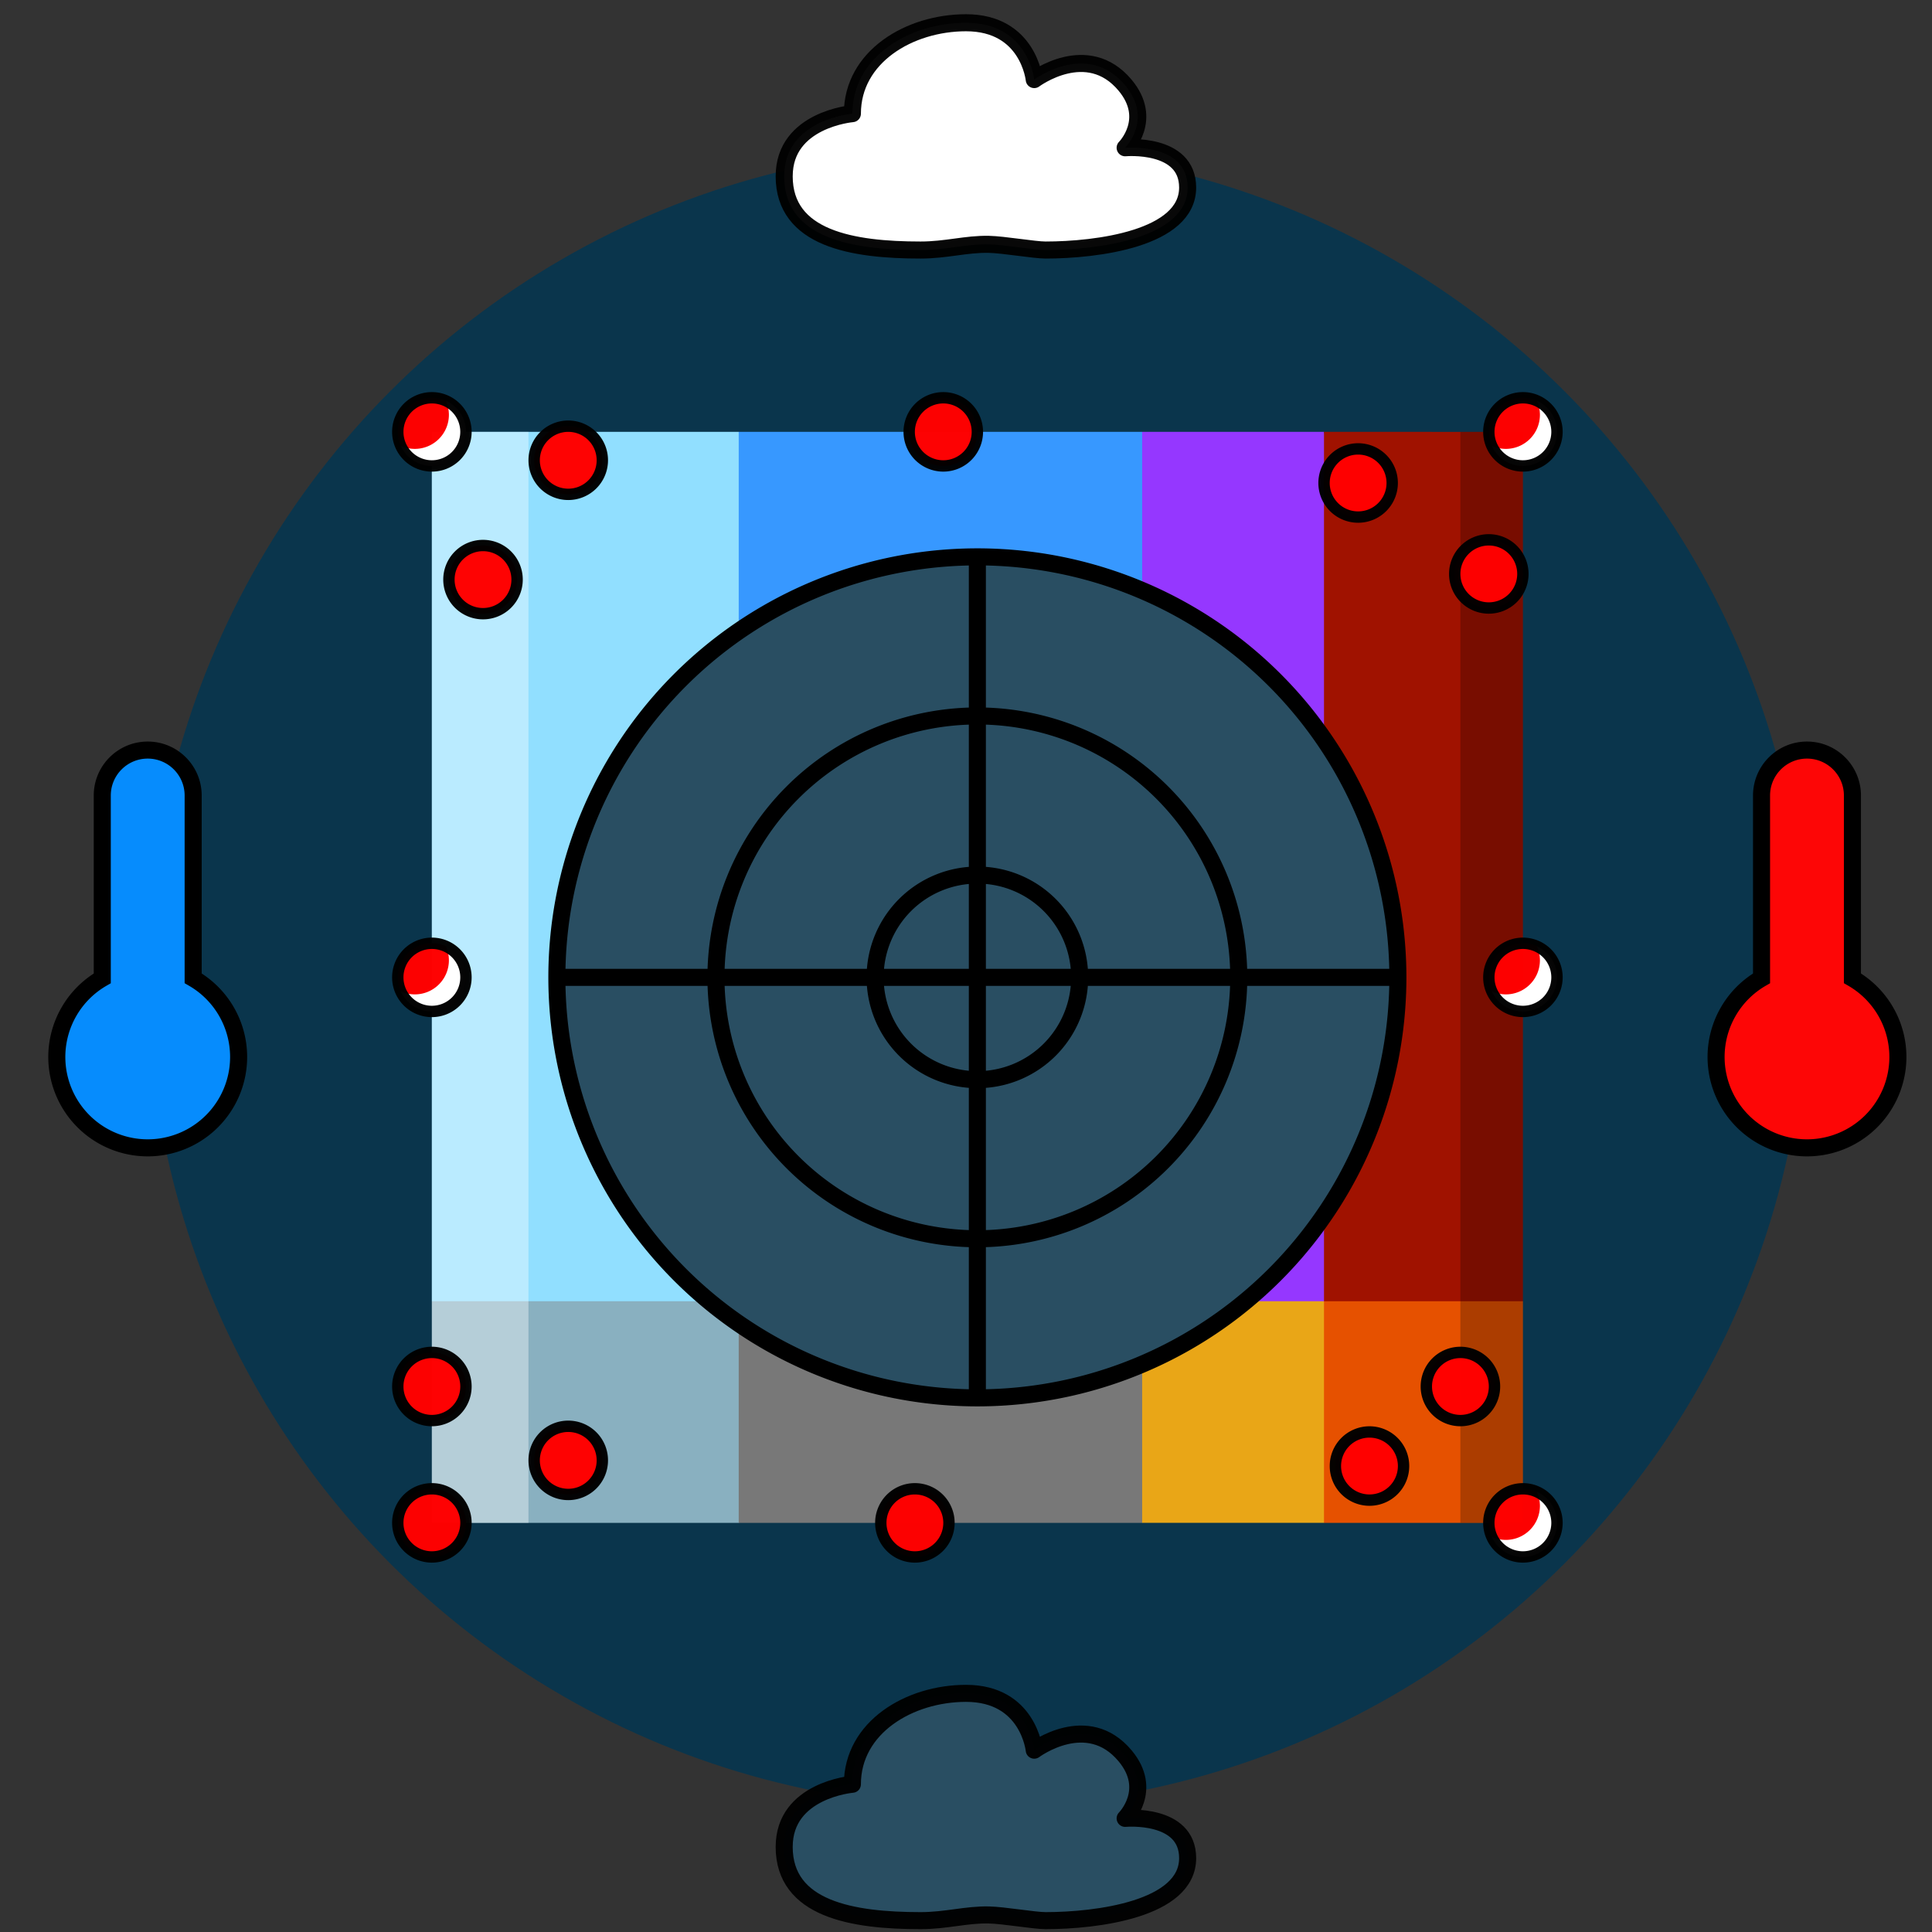
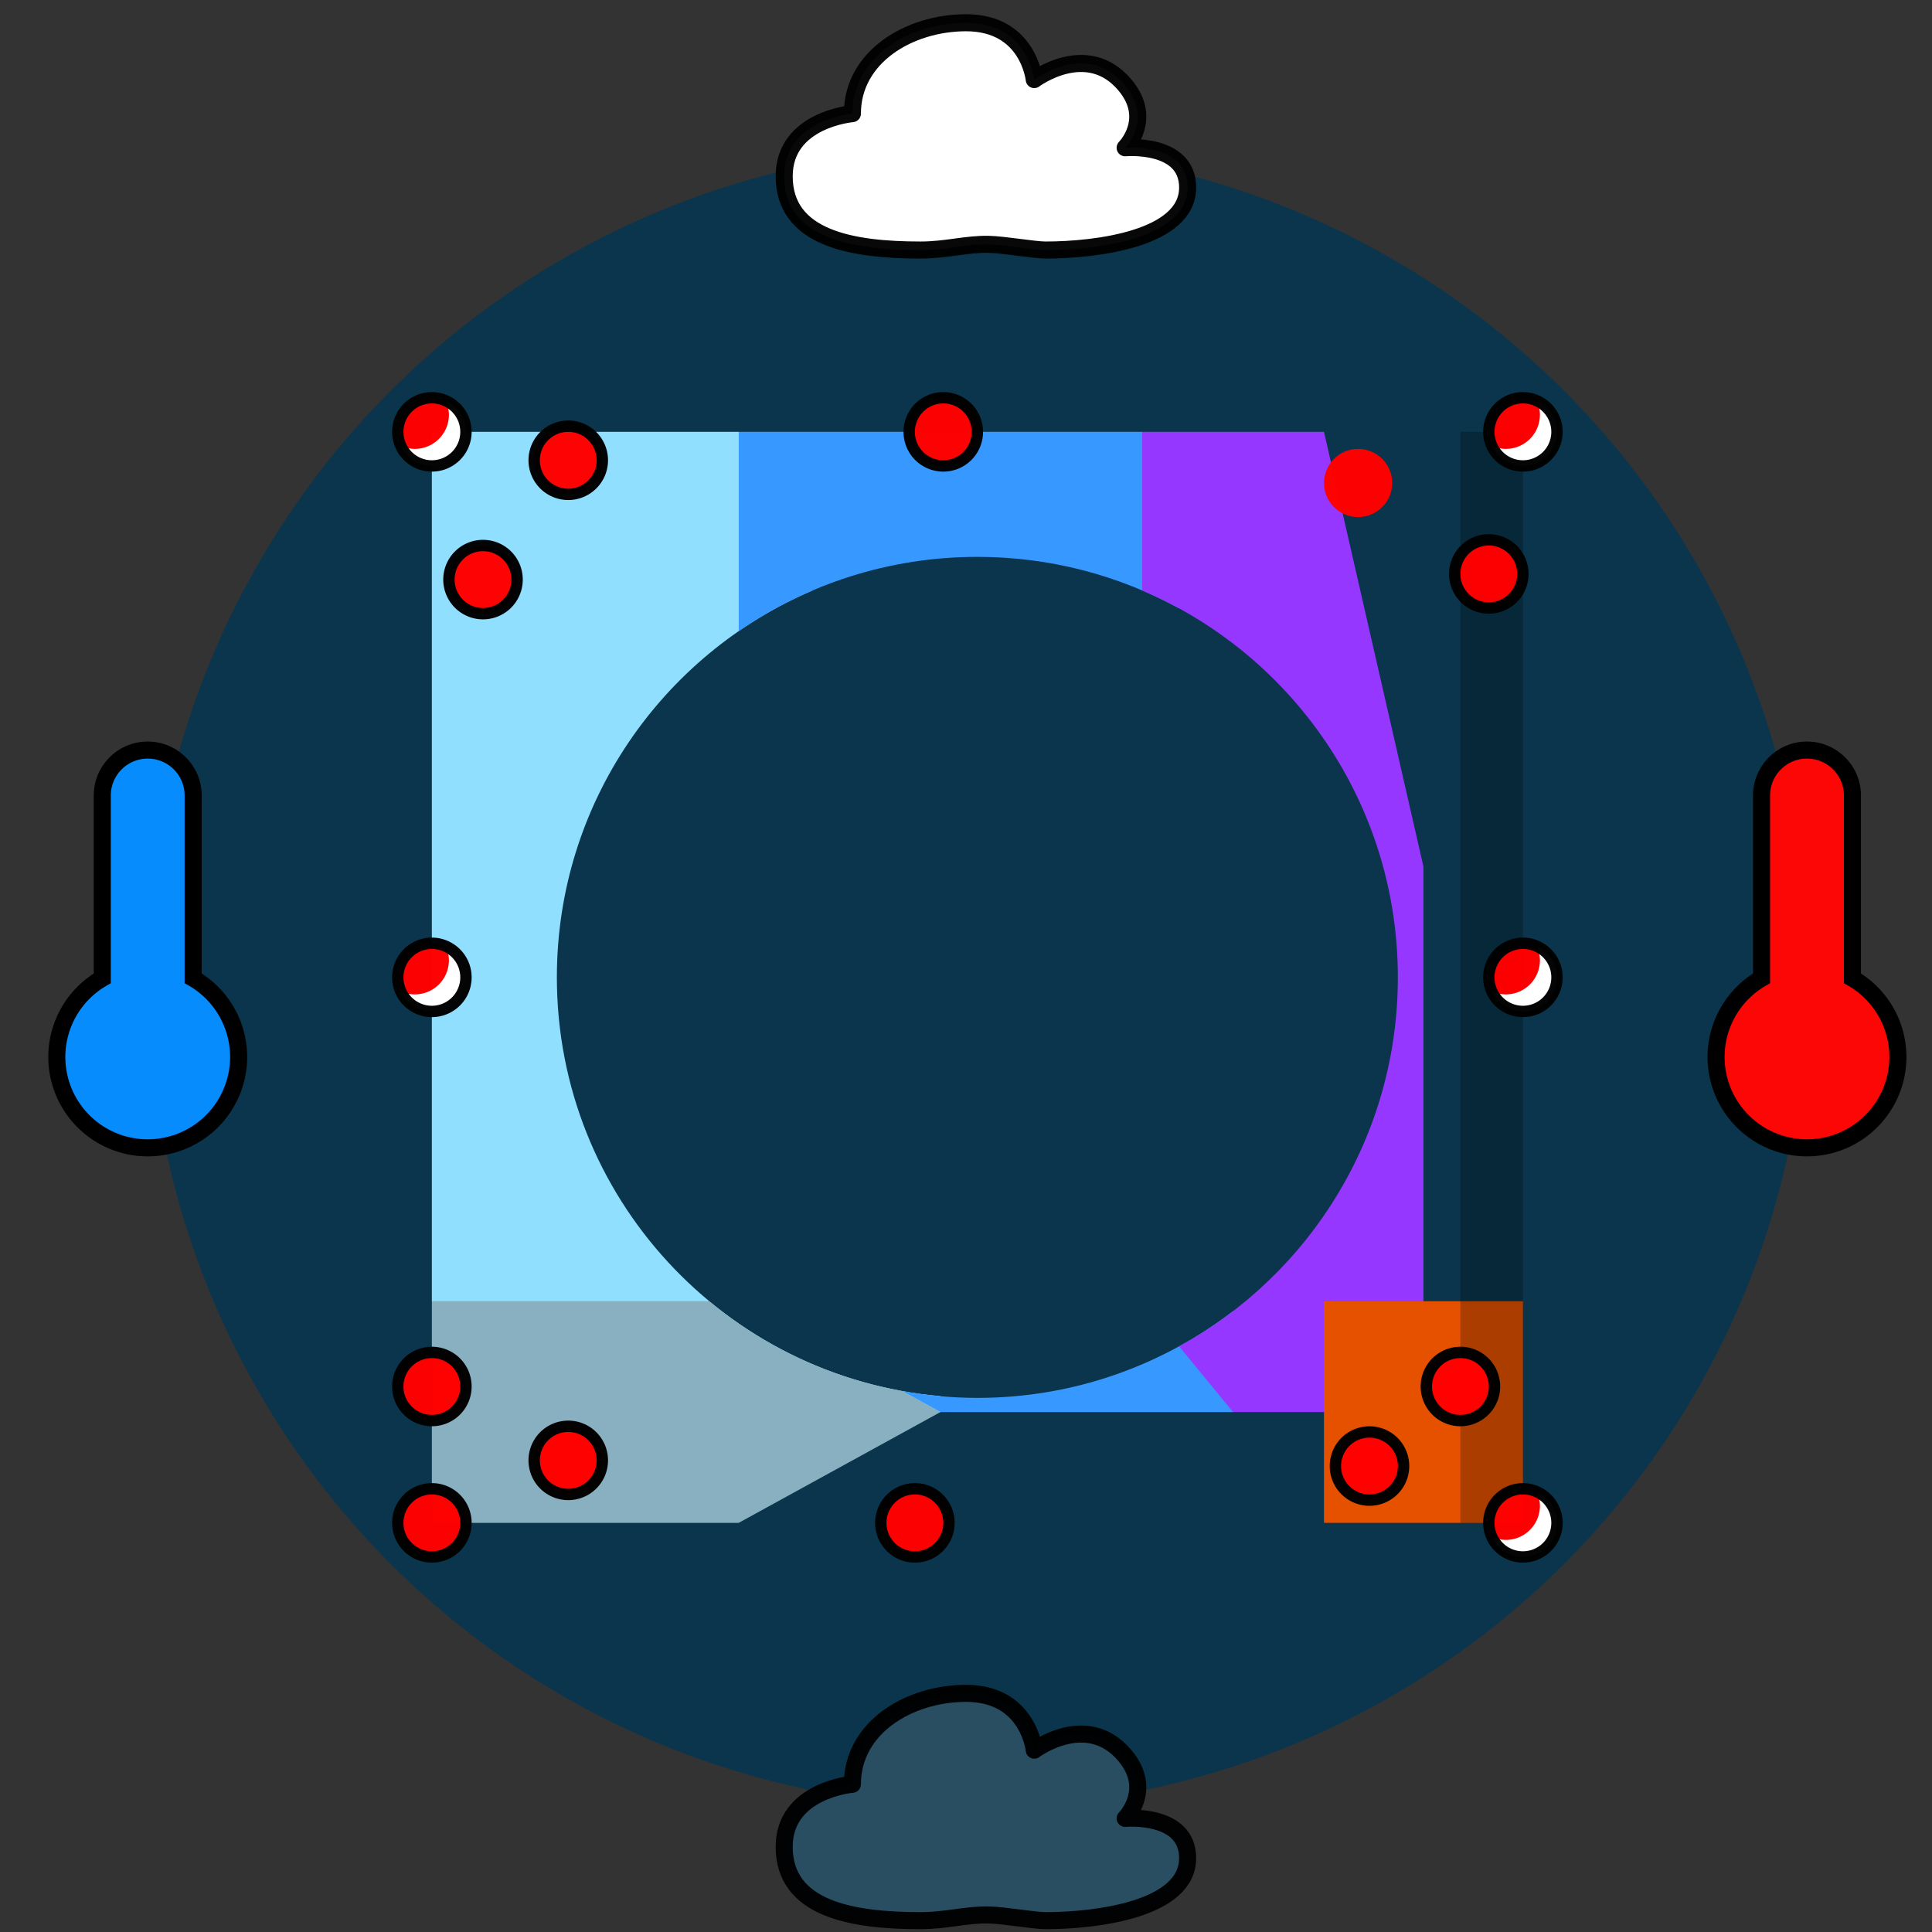
<svg xmlns="http://www.w3.org/2000/svg" xmlns:ns1="http://www.inkscape.org/namespaces/inkscape" xmlns:ns2="http://sodipodi.sourceforge.net/DTD/sodipodi-0.dtd" width="340" height="340" viewBox="0 0 89.958 89.958" version="1.1" id="svg8" ns1:version="0.92.4 (5da689c313, 2019-01-14)" ns2:docname="Typy planet T0.svg">
  <rect x="0" y="0" width="89.958" height="89.958" fill="#333333" stroke="none" />
  <defs id="defs2" />
  <ns2:namedview id="base" pagecolor="#ffffff" bordercolor="#666666" borderopacity="1.0" ns1:pageopacity="0.0" ns1:pageshadow="2" ns1:zoom="1.4" ns1:cx="219.11405" ns1:cy="170.61372" ns1:document-units="px" ns1:current-layer="g2230" showgrid="true" units="px" ns1:snap-object-midpoints="true" ns1:snap-center="true" ns1:snap-smooth-nodes="true" ns1:window-width="1366" ns1:window-height="745" ns1:window-x="-8" ns1:window-y="-8" ns1:window-maximized="1" ns1:snap-grids="true" ns1:snap-nodes="true">
    <ns1:grid type="xygrid" id="grid815" empspacing="4" />
  </ns2:namedview>
  <g ns1:label="Layer 1" ns1:groupmode="layer" id="layer1" transform="translate(0,-207.042)">
    <circle r="38.629" cy="252.55" cx="45.508" id="circle839" style="opacity:1;fill:#0a354c;fill-opacity:1;stroke:none;stroke-width:1.323;stroke-linecap:round;stroke-linejoin:round;stroke-miterlimit:4;stroke-dasharray:none;stroke-dashoffset:0;stroke-opacity:0.251;paint-order:normal" />
    <g id="g2230">
      <path id="path843" d="m 20.108,227.15 v 40.481 l 7.144,5.159 h 16.536 v -0.741 c -10.007,-0.872 -17.859,-9.266 -17.859,-19.5 0,-8.085 4.902,-15.025 11.895,-18.012 l -3.428,-7.388 z" style="opacity:1;fill:#91dfff;fill-opacity:1;stroke:none;stroke-width:0.265px;stroke-linecap:butt;stroke-linejoin:miter;stroke-opacity:1" ns1:connector-curvature="0" />
      <path id="path845" d="m 34.396,227.15 v 9.283 c 3.157,-2.181 6.985,-3.462 11.113,-3.462 3.403,-1e-5 6.603,0.87 9.392,2.397 l -1.719,-8.218 z m 23.019,40.939 c -3.3,2.532 -7.426,4.041 -11.906,4.041 -1.197,0 -2.367,-0.114 -3.505,-0.319 l 1.785,0.981 h 13.626 z" style="opacity:1;fill:#3798ff;fill-opacity:1;stroke:none;stroke-width:0.265px;stroke-linecap:butt;stroke-linejoin:miter;stroke-opacity:1" ns1:connector-curvature="0" />
      <path id="path847" d="m 53.181,227.15 v 7.383 c 6.999,2.985 11.906,9.928 11.906,18.017 0,7.408 -4.115,13.855 -10.184,17.18 l 2.511,3.06 h 8.864 v -25.4 l -4.63,-20.241 z" style="opacity:1;fill:#9537ff;fill-opacity:1;stroke:none;stroke-width:0.265px;stroke-linecap:butt;stroke-linejoin:miter;stroke-opacity:1" ns1:connector-curvature="0" />
-       <path id="path849" d="m 61.648,227.15 v 14.319 c 2.168,3.151 3.44,6.967 3.44,11.081 0,4.114 -1.272,7.93 -3.44,11.082 v 4 l 4.63,5.159 4.63,-5.159 v -40.481 z" style="opacity:1;fill:#a01200;fill-opacity:1;stroke:none;stroke-width:0.265px;stroke-linecap:butt;stroke-linejoin:miter;stroke-opacity:1" ns1:connector-curvature="0" />
      <path id="path851" d="m 20.108,267.631 v 10.319 h 14.287 l 9.393,-5.159 -1.785,-0.981 c -3.373,-0.61 -6.446,-2.078 -8.98,-4.179 z" style="opacity:1;fill:#89b0c0;fill-opacity:1;stroke:none;stroke-width:0.265px;stroke-linecap:butt;stroke-linejoin:miter;stroke-opacity:1" ns1:connector-curvature="0" />
-       <path id="path853" d="m 34.396,268.667 v 9.283 h 18.785 l 4.233,-5.159 -2.511,-3.06 c -2.789,1.528 -5.99,2.399 -9.395,2.399 -4.128,0 -7.955,-1.281 -11.113,-3.462 z" style="opacity:1;fill:#787878;fill-opacity:1;stroke:none;stroke-width:0.265px;stroke-linecap:butt;stroke-linejoin:miter;stroke-opacity:1" ns1:connector-curvature="0" />
-       <path id="path855" d="m 57.993,267.631 c -1.444,1.197 -3.063,2.19 -4.812,2.936 v 7.382 h 8.467 l 4.63,-5.159 -4.63,-5.159 z" style="opacity:1;fill:#e9a617;fill-opacity:1;stroke:none;stroke-width:0.18px;stroke-linecap:butt;stroke-linejoin:miter;stroke-opacity:1" ns1:connector-curvature="0" />
      <path style="opacity:1;fill:#e65100;fill-opacity:1;stroke:none;stroke-width:0.194px;stroke-linecap:butt;stroke-linejoin:miter;stroke-opacity:1" d="m 61.648,267.631 v 10.319 h 9.26 v -10.319 z" id="path857-3" ns1:connector-curvature="0" ns2:nodetypes="ccccc" />
      <rect y="227.15" x="67.998" height="50.8" width="2.91" id="rect1515" style="opacity:1;fill:#000000;fill-opacity:0.251;stroke:none;stroke-width:0.794;stroke-linecap:butt;stroke-linejoin:round;stroke-miterlimit:4;stroke-dasharray:none;stroke-dashoffset:0;stroke-opacity:0.965;paint-order:normal" />
-       <rect style="opacity:1;fill:#ffffff;fill-opacity:0.376;stroke:none;stroke-width:1.065;stroke-linecap:butt;stroke-linejoin:round;stroke-miterlimit:4;stroke-dasharray:none;stroke-dashoffset:0;stroke-opacity:0.965;paint-order:normal" id="rect3047" width="4.498" height="50.8" x="20.108" y="227.15" />
    </g>
-     <path id="circle837" style="opacity:1;fill:#ffffff;fill-opacity:0.125;stroke:#000000;stroke-width:0.794;stroke-linecap:butt;stroke-linejoin:round;stroke-miterlimit:4;stroke-dasharray:none;stroke-dashoffset:0.2;stroke-opacity:1;paint-order:normal" d="m 50.271,252.55 a 4.762,4.762 0 0 1 -4.762,4.763 4.762,4.762 0 0 1 -4.762,-4.763 4.762,4.762 0 0 1 4.762,-4.763 4.762,4.762 0 0 1 4.762,4.763 z m 7.408,0 a 12.171,12.171 0 0 1 -12.171,12.171 12.171,12.171 0 0 1 -12.171,-12.171 12.171,12.171 0 0 1 12.171,-12.171 12.171,12.171 0 0 1 12.171,12.171 z m -12.171,-19.579 v 39.158 M 25.929,252.55 H 65.088 m 0,0 A 19.579,19.579 0 0 1 45.508,272.129 19.579,19.579 0 0 1 25.929,252.55 19.579,19.579 0 0 1 45.508,232.971 19.579,19.579 0 0 1 65.088,252.55 Z" />
    <g id="g914">
      <path ns1:connector-curvature="0" id="path921" d="m 6.879,241.967 c -1.169,0 -2.117,0.948 -2.117,2.117 v 8.511 a 4.233,4.233 0 0 0 -2.117,3.66 4.233,4.233 0 0 0 4.233,4.233 4.233,4.233 0 0 0 4.233,-4.233 4.233,4.233 0 0 0 -2.117,-3.662 v -8.509 c 1.9e-6,-1.169 -0.948,-2.117 -2.117,-2.117 z" style="opacity:1;fill:#068cfd;fill-opacity:1;stroke:#000000;stroke-width:0.794;stroke-linecap:square;stroke-linejoin:miter;stroke-miterlimit:4;stroke-dasharray:none;stroke-dashoffset:0;stroke-opacity:1;paint-order:normal" />
      <path ns1:connector-curvature="0" style="opacity:1;fill:#fd0606;fill-opacity:1;stroke:#000000;stroke-width:0.794;stroke-linecap:square;stroke-linejoin:miter;stroke-miterlimit:4;stroke-dasharray:none;stroke-dashoffset:0;stroke-opacity:1;paint-order:normal" d="m 84.138,241.967 c -1.169,0 -2.117,0.948 -2.117,2.117 v 8.511 a 4.233,4.233 0 0 0 -2.117,3.66 4.233,4.233 0 0 0 4.233,4.233 4.233,4.233 0 0 0 4.233,-4.233 4.233,4.233 0 0 0 -2.117,-3.662 v -8.509 c 3e-6,-1.169 -0.948,-2.117 -2.117,-2.117 z" id="path839" />
      <path ns2:nodetypes="sscsscscscs" ns1:connector-curvature="0" id="path906" d="m 36.513,215.244 c 0,2.91 3.175,3.44 6.35,3.44 1.198,0 2.113,-0.286 3.175,-0.265 0.711,0.015 2.117,0.265 2.646,0.265 2.381,0 6.615,-0.529 6.615,-2.91 0,-2.117 -2.91,-1.852 -2.91,-1.852 0,0 1.323,-1.323 6e-6,-2.91 -1.764,-2.117 -4.233,-0.265 -4.233,-0.265 0,0 -0.265,-2.646 -3.175,-2.646 -2.646,0 -5.292,1.587 -5.292,4.233 0,0 -3.175,0.265 -3.175,2.91 z" style="fill:#ffffff;fill-opacity:1;stroke:#000000;stroke-width:0.794;stroke-linecap:butt;stroke-linejoin:round;stroke-miterlimit:4;stroke-dasharray:none;stroke-opacity:0.965" />
      <path style="fill:#294e62;fill-opacity:1;stroke:#000000;stroke-width:0.794;stroke-linecap:butt;stroke-linejoin:round;stroke-miterlimit:4;stroke-dasharray:none;stroke-opacity:0.965" d="m 36.513,293.031 c 0,2.91 3.175,3.44 6.35,3.44 1.198,0 2.113,-0.286 3.175,-0.265 0.711,0.015 2.117,0.265 2.646,0.265 2.381,0 6.615,-0.529 6.615,-2.91 0,-2.117 -2.91,-1.852 -2.91,-1.852 0,0 1.323,-1.323 6e-6,-2.91 -1.764,-2.117 -4.233,-0.265 -4.233,-0.265 0,0 -0.265,-2.646 -3.175,-2.646 -2.646,0 -5.292,1.587 -5.292,4.233 0,0 -3.175,0.265 -3.175,2.91 z" id="path908" ns1:connector-curvature="0" ns2:nodetypes="sscsscscscs" />
    </g>
    <g id="g865">
      <path ns1:connector-curvature="0" d="m 21.696,252.55 a 1.587,1.587 0 0 1 -1.587,1.587 1.587,1.587 0 0 1 -1.587,-1.587 1.587,1.587 0 0 1 1.587,-1.587 1.587,1.587 0 0 1 1.587,1.587 z m 0,19.05 a 1.587,1.587 0 0 1 -1.587,1.587 1.587,1.587 0 0 1 -1.587,-1.587 1.587,1.587 0 0 1 1.587,-1.587 1.587,1.587 0 0 1 1.587,1.587 z m 0,6.35 a 1.587,1.587 0 0 1 -1.587,1.587 1.587,1.587 0 0 1 -1.587,-1.587 1.587,1.587 0 0 1 1.587,-1.587 1.587,1.587 0 0 1 1.587,1.587 z m 6.35,-2.91 a 1.587,1.587 0 0 1 -1.587,1.587 1.587,1.587 0 0 1 -1.587,-1.587 1.587,1.587 0 0 1 1.587,-1.587 1.587,1.587 0 0 1 1.587,1.587 z m 16.14,2.91 a 1.587,1.587 0 0 1 -1.587,1.587 1.587,1.587 0 0 1 -1.587,-1.587 1.587,1.587 0 0 1 1.587,-1.587 1.587,1.587 0 0 1 1.587,1.587 z m 21.167,-2.646 a 1.587,1.587 0 0 1 -1.587,1.587 1.587,1.587 0 0 1 -1.587,-1.587 1.587,1.587 0 0 1 1.587,-1.587 1.587,1.587 0 0 1 1.587,1.587 z m 7.144,2.646 a 1.587,1.587 0 0 1 -1.587,1.587 1.587,1.587 0 0 1 -1.587,-1.587 1.587,1.587 0 0 1 1.587,-1.587 1.587,1.587 0 0 1 1.587,1.587 z m -2.91,-6.35 a 1.587,1.587 0 0 1 -1.587,1.587 1.587,1.587 0 0 1 -1.587,-1.587 1.587,1.587 0 0 1 1.587,-1.587 1.587,1.587 0 0 1 1.587,1.587 z m 2.91,-19.05 a 1.587,1.587 0 0 1 -1.587,1.587 1.587,1.587 0 0 1 -1.587,-1.587 1.587,1.587 0 0 1 1.587,-1.587 1.587,1.587 0 0 1 1.587,1.587 z m -1.588,-18.785 a 1.587,1.587 0 0 1 -1.587,1.587 1.587,1.587 0 0 1 -1.587,-1.587 1.587,1.587 0 0 1 1.587,-1.587 1.587,1.587 0 0 1 1.587,1.587 z m 1.588,-6.615 a 1.587,1.587 0 0 1 -1.587,1.587 1.587,1.587 0 0 1 -1.587,-1.587 1.587,1.587 0 0 1 1.587,-1.587 1.587,1.587 0 0 1 1.587,1.587 z m -7.673,2.381 a 1.587,1.587 0 0 1 -1.587,1.587 1.587,1.587 0 0 1 -1.587,-1.587 1.587,1.587 0 0 1 1.587,-1.587 1.587,1.587 0 0 1 1.587,1.587 z M 45.508,227.15 a 1.587,1.587 0 0 1 -1.587,1.587 1.587,1.587 0 0 1 -1.587,-1.587 1.587,1.587 0 0 1 1.587,-1.587 1.587,1.587 0 0 1 1.587,1.587 z m -23.812,0 a 1.587,1.587 0 0 1 -1.587,1.587 1.587,1.587 0 0 1 -1.587,-1.587 1.587,1.587 0 0 1 1.587,-1.587 1.587,1.587 0 0 1 1.587,1.587 z m 6.35,1.323 a 1.587,1.587 0 0 1 -1.587,1.587 1.587,1.587 0 0 1 -1.587,-1.587 1.587,1.587 0 0 1 1.587,-1.587 1.587,1.587 0 0 1 1.587,1.587 z m -3.969,5.556 a 1.587,1.587 0 0 1 -1.587,1.587 1.587,1.587 0 0 1 -1.587,-1.587 1.587,1.587 0 0 1 1.587,-1.587 1.587,1.587 0 0 1 1.587,1.587 z" style="opacity:1;fill:#ff0101;fill-opacity:0.985;stroke:none;stroke-width:0.529;stroke-linecap:butt;stroke-linejoin:round;stroke-miterlimit:4;stroke-dasharray:none;stroke-dashoffset:0;stroke-opacity:0.98;paint-order:normal" id="circle947" />
      <path d="m 20.759,225.704 a 1.587,1.588 0 0 1 0.143,0.652 1.587,1.588 0 0 1 -1.587,1.587 1.587,1.588 0 0 1 -0.651,-0.141 1.588,1.588 0 0 0 1.445,0.935 1.588,1.588 0 0 0 1.587,-1.587 1.588,1.588 0 0 0 -0.936,-1.446 z m 0,25.4 a 1.587,1.588 0 0 1 0.143,0.652 1.587,1.588 0 0 1 -1.587,1.587 1.587,1.588 0 0 1 -0.651,-0.141 1.588,1.588 0 0 0 1.445,0.935 1.588,1.588 0 0 0 1.587,-1.587 1.588,1.588 0 0 0 -0.936,-1.446 z m 50.8,25.4 a 1.587,1.588 0 0 1 0.143,0.652 1.587,1.588 0 0 1 -1.587,1.587 1.587,1.588 0 0 1 -0.651,-0.141 1.588,1.588 0 0 0 1.445,0.935 1.588,1.588 0 0 0 1.587,-1.587 1.588,1.588 0 0 0 -0.936,-1.446 z m 0,-25.4 a 1.587,1.588 0 0 1 0.143,0.652 1.587,1.588 0 0 1 -1.587,1.587 1.587,1.588 0 0 1 -0.651,-0.141 1.588,1.588 0 0 0 1.445,0.935 1.588,1.588 0 0 0 1.587,-1.587 1.588,1.588 0 0 0 -0.936,-1.446 z m -10e-7,-25.4 a 1.587,1.588 0 0 1 0.143,0.652 1.587,1.588 0 0 1 -1.587,1.587 1.587,1.588 0 0 1 -0.651,-0.141 1.588,1.588 0 0 0 1.445,0.935 1.588,1.588 0 0 0 1.587,-1.587 1.588,1.588 0 0 0 -0.936,-1.446 z" style="opacity:1;fill:#ffffff;fill-opacity:1;stroke:none;stroke-width:0.866;stroke-linecap:butt;stroke-linejoin:round;stroke-miterlimit:4;stroke-dasharray:none;stroke-dashoffset:0;stroke-opacity:0.98;paint-order:normal" id="path857" />
-       <path id="path834" style="opacity:1;fill:none;fill-opacity:0.985;stroke:#000000;stroke-width:0.529;stroke-linecap:butt;stroke-linejoin:round;stroke-miterlimit:4;stroke-dasharray:none;stroke-dashoffset:0;stroke-opacity:0.98;paint-order:normal" d="m 21.696,252.55 a 1.587,1.587 0 0 1 -1.587,1.587 1.587,1.587 0 0 1 -1.587,-1.587 1.587,1.587 0 0 1 1.587,-1.587 1.587,1.587 0 0 1 1.587,1.587 z m 0,19.05 a 1.587,1.587 0 0 1 -1.587,1.587 1.587,1.587 0 0 1 -1.587,-1.587 1.587,1.587 0 0 1 1.587,-1.587 1.587,1.587 0 0 1 1.587,1.587 z m 0,6.35 a 1.587,1.587 0 0 1 -1.587,1.587 1.587,1.587 0 0 1 -1.587,-1.587 1.587,1.587 0 0 1 1.587,-1.587 1.587,1.587 0 0 1 1.587,1.587 z m 6.35,-2.91 a 1.587,1.587 0 0 1 -1.587,1.587 1.587,1.587 0 0 1 -1.587,-1.587 1.587,1.587 0 0 1 1.587,-1.587 1.587,1.587 0 0 1 1.587,1.587 z m 16.14,2.91 a 1.587,1.587 0 0 1 -1.587,1.587 1.587,1.587 0 0 1 -1.587,-1.587 1.587,1.587 0 0 1 1.587,-1.587 1.587,1.587 0 0 1 1.587,1.587 z m 21.167,-2.646 a 1.587,1.587 0 0 1 -1.587,1.587 1.587,1.587 0 0 1 -1.587,-1.587 1.587,1.587 0 0 1 1.587,-1.587 1.587,1.587 0 0 1 1.587,1.587 z m 7.144,2.646 a 1.587,1.587 0 0 1 -1.587,1.587 1.587,1.587 0 0 1 -1.587,-1.587 1.587,1.587 0 0 1 1.587,-1.587 1.587,1.587 0 0 1 1.587,1.587 z m -2.91,-6.35 a 1.587,1.587 0 0 1 -1.587,1.587 1.587,1.587 0 0 1 -1.587,-1.587 1.587,1.587 0 0 1 1.587,-1.587 1.587,1.587 0 0 1 1.587,1.587 z m 2.91,-19.05 a 1.587,1.587 0 0 1 -1.587,1.587 1.587,1.587 0 0 1 -1.587,-1.587 1.587,1.587 0 0 1 1.587,-1.587 1.587,1.587 0 0 1 1.587,1.587 z m -1.588,-18.785 a 1.587,1.587 0 0 1 -1.587,1.587 1.587,1.587 0 0 1 -1.587,-1.587 1.587,1.587 0 0 1 1.587,-1.587 1.587,1.587 0 0 1 1.587,1.587 z m 1.588,-6.615 a 1.587,1.587 0 0 1 -1.587,1.587 1.587,1.587 0 0 1 -1.587,-1.587 1.587,1.587 0 0 1 1.587,-1.587 1.587,1.587 0 0 1 1.587,1.587 z m -7.673,2.381 a 1.587,1.587 0 0 1 -1.587,1.587 1.587,1.587 0 0 1 -1.587,-1.587 1.587,1.587 0 0 1 1.587,-1.587 1.587,1.587 0 0 1 1.587,1.587 z M 45.508,227.15 a 1.587,1.587 0 0 1 -1.587,1.587 1.587,1.587 0 0 1 -1.587,-1.587 1.587,1.587 0 0 1 1.587,-1.587 1.587,1.587 0 0 1 1.587,1.587 z m -23.812,0 a 1.587,1.587 0 0 1 -1.587,1.587 1.587,1.587 0 0 1 -1.587,-1.587 1.587,1.587 0 0 1 1.587,-1.587 1.587,1.587 0 0 1 1.587,1.587 z m 6.35,1.323 a 1.587,1.587 0 0 1 -1.587,1.587 1.587,1.587 0 0 1 -1.587,-1.587 1.587,1.587 0 0 1 1.587,-1.587 1.587,1.587 0 0 1 1.587,1.587 z m -3.969,5.556 a 1.587,1.587 0 0 1 -1.587,1.587 1.587,1.587 0 0 1 -1.587,-1.587 1.587,1.587 0 0 1 1.587,-1.587 1.587,1.587 0 0 1 1.587,1.587 z" ns1:connector-curvature="0" />
+       <path id="path834" style="opacity:1;fill:none;fill-opacity:0.985;stroke:#000000;stroke-width:0.529;stroke-linecap:butt;stroke-linejoin:round;stroke-miterlimit:4;stroke-dasharray:none;stroke-dashoffset:0;stroke-opacity:0.98;paint-order:normal" d="m 21.696,252.55 a 1.587,1.587 0 0 1 -1.587,1.587 1.587,1.587 0 0 1 -1.587,-1.587 1.587,1.587 0 0 1 1.587,-1.587 1.587,1.587 0 0 1 1.587,1.587 z m 0,19.05 a 1.587,1.587 0 0 1 -1.587,1.587 1.587,1.587 0 0 1 -1.587,-1.587 1.587,1.587 0 0 1 1.587,-1.587 1.587,1.587 0 0 1 1.587,1.587 z m 0,6.35 a 1.587,1.587 0 0 1 -1.587,1.587 1.587,1.587 0 0 1 -1.587,-1.587 1.587,1.587 0 0 1 1.587,-1.587 1.587,1.587 0 0 1 1.587,1.587 z m 6.35,-2.91 a 1.587,1.587 0 0 1 -1.587,1.587 1.587,1.587 0 0 1 -1.587,-1.587 1.587,1.587 0 0 1 1.587,-1.587 1.587,1.587 0 0 1 1.587,1.587 z m 16.14,2.91 a 1.587,1.587 0 0 1 -1.587,1.587 1.587,1.587 0 0 1 -1.587,-1.587 1.587,1.587 0 0 1 1.587,-1.587 1.587,1.587 0 0 1 1.587,1.587 z m 21.167,-2.646 a 1.587,1.587 0 0 1 -1.587,1.587 1.587,1.587 0 0 1 -1.587,-1.587 1.587,1.587 0 0 1 1.587,-1.587 1.587,1.587 0 0 1 1.587,1.587 z m 7.144,2.646 a 1.587,1.587 0 0 1 -1.587,1.587 1.587,1.587 0 0 1 -1.587,-1.587 1.587,1.587 0 0 1 1.587,-1.587 1.587,1.587 0 0 1 1.587,1.587 z m -2.91,-6.35 a 1.587,1.587 0 0 1 -1.587,1.587 1.587,1.587 0 0 1 -1.587,-1.587 1.587,1.587 0 0 1 1.587,-1.587 1.587,1.587 0 0 1 1.587,1.587 z m 2.91,-19.05 a 1.587,1.587 0 0 1 -1.587,1.587 1.587,1.587 0 0 1 -1.587,-1.587 1.587,1.587 0 0 1 1.587,-1.587 1.587,1.587 0 0 1 1.587,1.587 z m -1.588,-18.785 a 1.587,1.587 0 0 1 -1.587,1.587 1.587,1.587 0 0 1 -1.587,-1.587 1.587,1.587 0 0 1 1.587,-1.587 1.587,1.587 0 0 1 1.587,1.587 z m 1.588,-6.615 a 1.587,1.587 0 0 1 -1.587,1.587 1.587,1.587 0 0 1 -1.587,-1.587 1.587,1.587 0 0 1 1.587,-1.587 1.587,1.587 0 0 1 1.587,1.587 z m -7.673,2.381 z M 45.508,227.15 a 1.587,1.587 0 0 1 -1.587,1.587 1.587,1.587 0 0 1 -1.587,-1.587 1.587,1.587 0 0 1 1.587,-1.587 1.587,1.587 0 0 1 1.587,1.587 z m -23.812,0 a 1.587,1.587 0 0 1 -1.587,1.587 1.587,1.587 0 0 1 -1.587,-1.587 1.587,1.587 0 0 1 1.587,-1.587 1.587,1.587 0 0 1 1.587,1.587 z m 6.35,1.323 a 1.587,1.587 0 0 1 -1.587,1.587 1.587,1.587 0 0 1 -1.587,-1.587 1.587,1.587 0 0 1 1.587,-1.587 1.587,1.587 0 0 1 1.587,1.587 z m -3.969,5.556 a 1.587,1.587 0 0 1 -1.587,1.587 1.587,1.587 0 0 1 -1.587,-1.587 1.587,1.587 0 0 1 1.587,-1.587 1.587,1.587 0 0 1 1.587,1.587 z" ns1:connector-curvature="0" />
    </g>
  </g>
</svg>